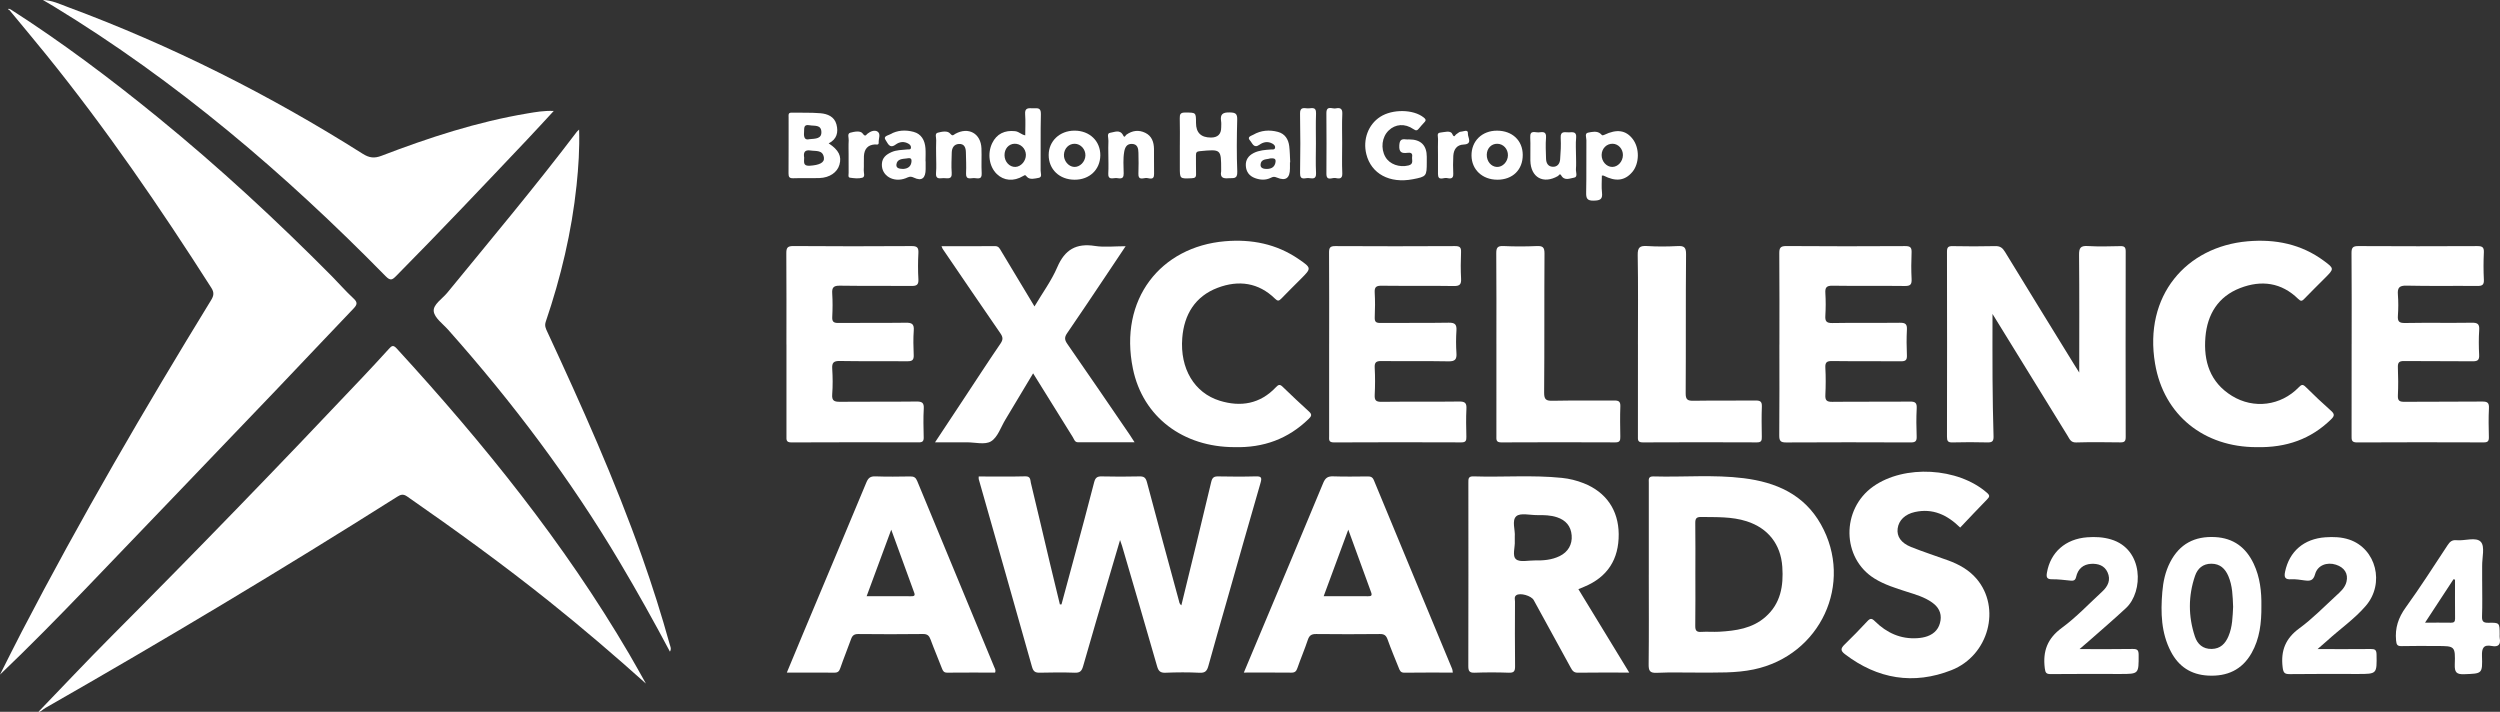
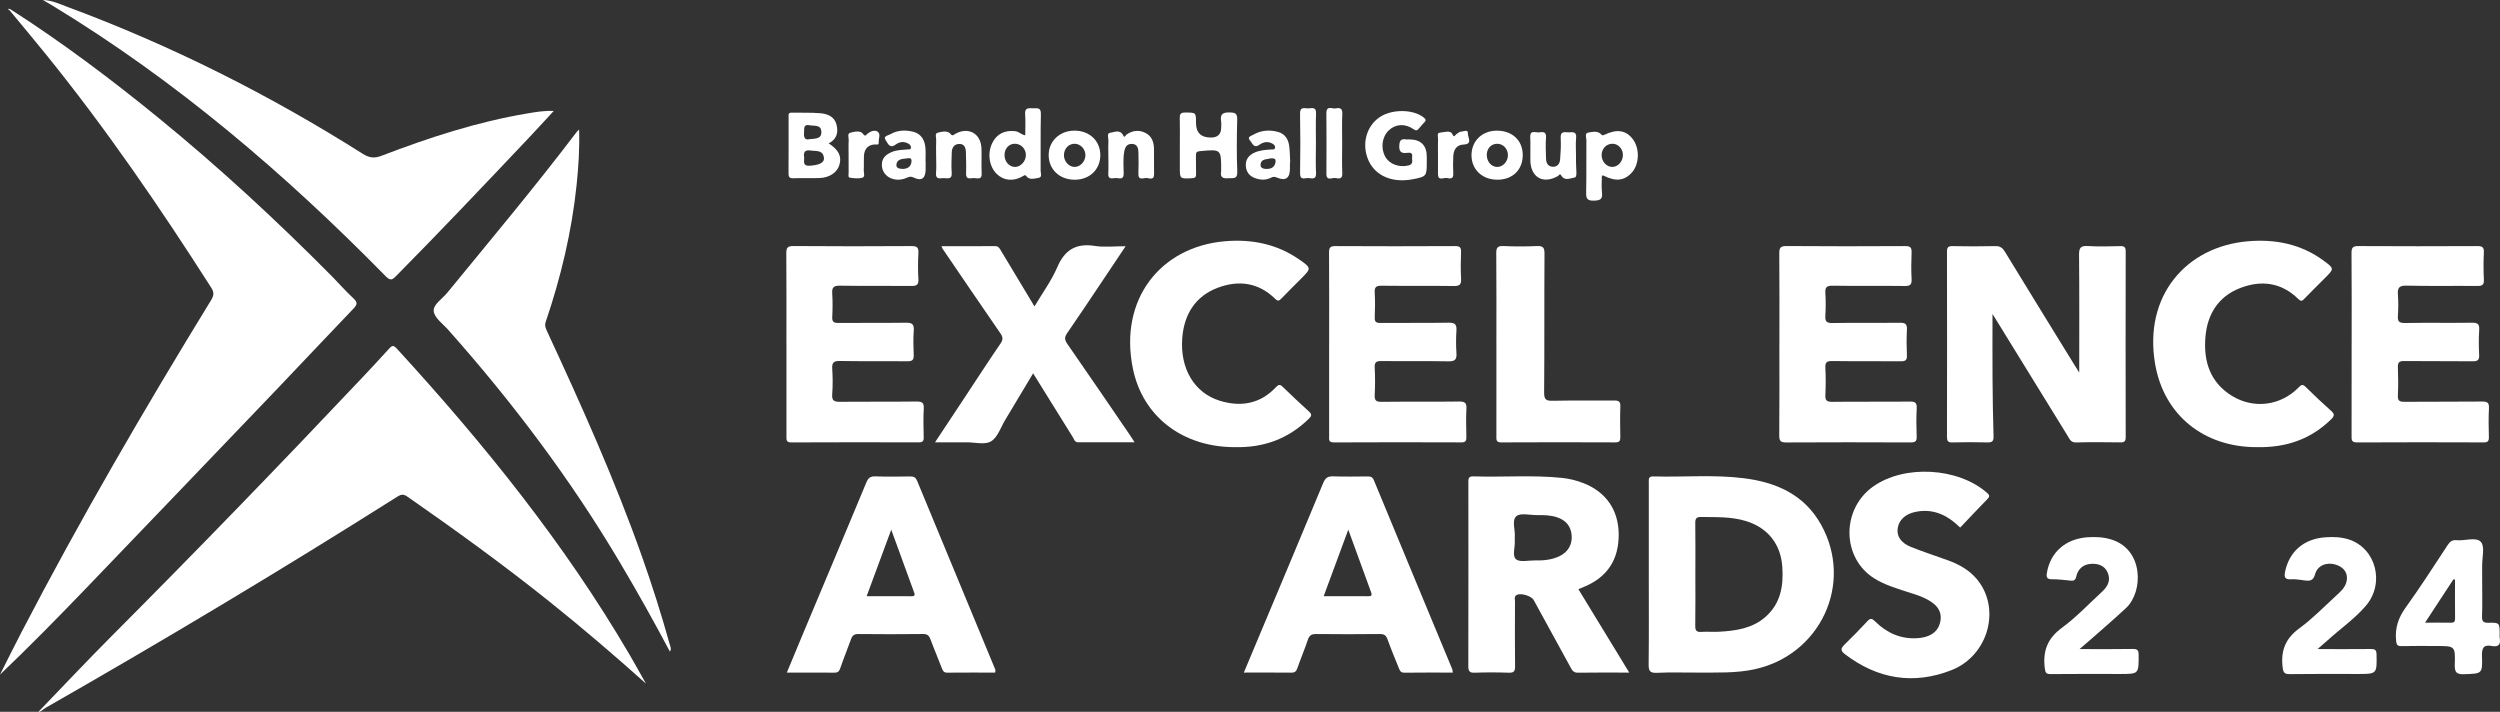
<svg xmlns="http://www.w3.org/2000/svg" width="144" height="41" viewBox="0 0 144 41" fill="none">
  <rect x="0" y="0" width="144" height="41" fill="#333333" stroke="none" />
  <g clip-path="url(#clip0_4105_3594)">
    <path d="M0.595 0.53C3.56 2.429 6.371 4.541 9.099 6.765C12.616 9.632 15.944 12.708 19.136 15.932C19.545 16.346 19.926 16.788 20.353 17.181C20.597 17.405 20.591 17.534 20.367 17.768C18.901 19.295 17.455 20.842 15.992 22.372C12.322 26.208 8.65 30.041 4.972 33.869C3.35 35.556 1.71 37.226 0 38.859C0.416 38.037 0.824 37.211 1.249 36.393C4.633 29.881 8.326 23.544 12.16 17.287C12.316 17.033 12.344 16.848 12.175 16.583C9.214 11.947 6.111 7.411 2.647 3.132C1.954 2.276 1.246 1.433 0.545 0.584C0.563 0.568 0.58 0.549 0.595 0.53Z" fill="white" />
    <path d="M37.206 39.375C35.394 37.753 33.55 36.173 31.653 34.656C28.998 32.533 26.247 30.54 23.457 28.6C23.226 28.439 23.083 28.482 22.874 28.615C16.217 32.824 9.461 36.867 2.622 40.773C2.463 40.863 2.318 41.033 2.219 40.995C3.59 39.575 4.977 38.096 6.407 36.662C11.293 31.761 16.107 26.791 20.858 21.76C21.38 21.207 21.897 20.65 22.407 20.088C22.559 19.921 22.647 19.852 22.846 20.068C27.851 25.53 32.49 31.267 36.245 37.679C36.574 38.24 36.886 38.81 37.206 39.376V39.375Z" fill="white" />
-     <path d="M61.141 34.816C61.394 33.88 61.648 32.944 61.9 32.007C62.277 30.601 62.662 29.197 63.021 27.786C63.09 27.513 63.196 27.433 63.469 27.441C64.185 27.46 64.902 27.457 65.618 27.441C65.883 27.434 65.992 27.499 66.066 27.782C66.663 30.051 67.286 32.313 67.899 34.577C67.926 34.676 67.926 34.783 68.046 34.867C68.626 32.487 69.207 30.128 69.765 27.764C69.829 27.494 69.933 27.436 70.18 27.441C70.896 27.454 71.614 27.46 72.329 27.439C72.653 27.429 72.695 27.51 72.607 27.813C71.944 30.094 71.299 32.38 70.649 34.665C70.299 35.894 69.941 37.121 69.604 38.353C69.526 38.635 69.428 38.767 69.1 38.751C68.445 38.717 67.786 38.723 67.13 38.749C66.832 38.761 66.727 38.651 66.649 38.38C65.986 36.066 65.307 33.758 64.632 31.448C64.609 31.369 64.579 31.291 64.515 31.106C64.282 31.895 64.078 32.587 63.874 33.28C63.376 34.975 62.871 36.669 62.389 38.368C62.31 38.646 62.212 38.758 61.913 38.748C61.242 38.725 60.569 38.73 59.898 38.747C59.632 38.754 59.52 38.683 59.442 38.406C58.43 34.801 57.4 31.203 56.376 27.602C56.364 27.561 56.374 27.515 56.374 27.445C57.271 27.445 58.166 27.461 59.06 27.437C59.375 27.429 59.34 27.654 59.378 27.813C59.752 29.358 60.112 30.908 60.479 32.455C60.665 33.241 60.859 34.026 61.049 34.812C61.08 34.813 61.111 34.815 61.141 34.815V34.816Z" fill="white" />
    <path d="M2.473 0C2.987 0.013 3.444 0.234 3.911 0.408C9.87 2.619 15.518 5.459 20.888 8.855C21.264 9.093 21.556 9.134 21.976 8.973C24.711 7.925 27.489 7.017 30.388 6.532C30.854 6.454 31.321 6.368 31.896 6.391C31.347 6.983 30.852 7.526 30.347 8.059C27.856 10.69 25.366 13.321 22.818 15.897C22.595 16.123 22.488 16.188 22.213 15.909C16.421 10.006 10.167 4.668 3.079 0.357C2.879 0.235 2.675 0.119 2.473 0H2.473Z" fill="white" />
    <path d="M33.357 7.464C33.39 8.578 33.319 9.628 33.21 10.675C32.928 13.361 32.305 15.974 31.436 18.528C31.355 18.765 31.436 18.922 31.523 19.109C33.499 23.366 35.419 27.648 36.985 32.077C37.574 33.742 38.108 35.426 38.58 37.129C38.613 37.247 38.686 37.368 38.588 37.535C37.657 35.78 36.702 34.073 35.703 32.39C32.858 27.593 29.518 23.162 25.816 18.997C25.51 18.652 25.026 18.312 24.983 17.929C24.939 17.541 25.479 17.209 25.767 16.857C28.279 13.789 30.828 10.751 33.225 7.591C33.248 7.56 33.28 7.537 33.357 7.464Z" fill="white" />
    <path d="M119.764 21.458C119.764 19.178 119.775 16.929 119.754 14.68C119.75 14.277 119.843 14.146 120.258 14.172C120.882 14.21 121.51 14.19 122.137 14.177C122.372 14.172 122.441 14.248 122.44 14.482C122.433 18.048 122.433 21.614 122.44 25.18C122.44 25.419 122.365 25.484 122.134 25.481C121.283 25.47 120.432 25.46 119.583 25.485C119.278 25.494 119.21 25.291 119.099 25.11C117.739 22.907 116.382 20.701 115.024 18.497C114.957 18.388 114.89 18.28 114.768 18.083C114.768 19.399 114.761 20.612 114.77 21.826C114.778 22.929 114.795 24.032 114.828 25.135C114.836 25.416 114.747 25.491 114.474 25.483C113.803 25.465 113.131 25.465 112.46 25.483C112.197 25.491 112.145 25.398 112.146 25.155C112.153 21.604 112.153 18.053 112.146 14.502C112.146 14.252 112.209 14.172 112.465 14.177C113.286 14.193 114.106 14.196 114.927 14.176C115.207 14.169 115.347 14.276 115.486 14.505C116.803 16.665 118.132 18.817 119.458 20.972C119.558 21.134 119.661 21.295 119.764 21.459V21.458Z" fill="white" />
    <path d="M94.971 33.101C94.971 31.34 94.971 29.579 94.971 27.817C94.971 27.626 94.921 27.432 95.242 27.442C96.972 27.492 98.708 27.329 100.431 27.544C102.295 27.777 103.912 28.471 104.887 30.208C106.792 33.6 104.858 37.753 101.019 38.559C99.969 38.78 98.914 38.733 97.856 38.741C97.05 38.747 96.243 38.714 95.438 38.754C95.015 38.776 94.958 38.624 94.962 38.251C94.982 36.535 94.971 34.819 94.97 33.102L94.971 33.101ZM97.653 33.044C97.653 34.042 97.661 35.041 97.647 36.04C97.644 36.308 97.708 36.418 97.993 36.397C98.335 36.373 98.68 36.408 99.022 36.388C99.982 36.333 100.927 36.204 101.689 35.536C102.568 34.765 102.736 33.749 102.661 32.649C102.574 31.355 101.844 30.42 100.606 30.025C99.751 29.751 98.872 29.792 97.994 29.778C97.71 29.773 97.644 29.868 97.648 30.136C97.662 31.105 97.653 32.074 97.653 33.043L97.653 33.044Z" fill="white" />
    <path d="M93.843 38.741C92.796 38.741 91.841 38.732 90.887 38.747C90.641 38.752 90.561 38.619 90.464 38.44C89.761 37.146 89.051 35.856 88.342 34.566C88.203 34.314 87.562 34.13 87.34 34.283C87.204 34.377 87.264 34.53 87.264 34.656C87.259 35.894 87.253 37.133 87.268 38.37C87.271 38.651 87.213 38.76 86.906 38.748C86.25 38.724 85.593 38.724 84.938 38.748C84.626 38.76 84.575 38.638 84.575 38.361C84.583 34.841 84.581 31.321 84.578 27.8C84.578 27.59 84.566 27.43 84.868 27.439C86.567 27.495 88.269 27.352 89.965 27.526C90.398 27.57 90.815 27.675 91.217 27.833C92.513 28.344 93.224 29.383 93.237 30.759C93.25 32.225 92.587 33.24 91.255 33.795C91.148 33.84 91.041 33.884 90.915 33.936C91.884 35.525 92.842 37.096 93.844 38.74L93.843 38.741ZM87.251 30.904C87.251 31.034 87.248 31.093 87.251 31.153C87.278 31.519 87.087 32.019 87.327 32.215C87.553 32.4 88.035 32.275 88.404 32.281C88.898 32.291 89.385 32.252 89.837 32.031C90.323 31.793 90.57 31.36 90.528 30.838C90.486 30.302 90.187 29.964 89.691 29.797C89.32 29.672 88.931 29.666 88.544 29.67C88.13 29.675 87.573 29.526 87.338 29.736C87.065 29.98 87.288 30.548 87.251 30.903V30.904Z" fill="white" />
    <path d="M57.316 38.741C56.407 38.741 55.484 38.736 54.562 38.745C54.372 38.747 54.314 38.655 54.255 38.499C54.044 37.944 53.807 37.398 53.602 36.84C53.52 36.615 53.419 36.515 53.159 36.519C51.92 36.535 50.681 36.533 49.442 36.52C49.207 36.517 49.097 36.599 49.022 36.809C48.822 37.368 48.596 37.918 48.403 38.479C48.34 38.663 48.266 38.747 48.063 38.745C47.168 38.736 46.273 38.742 45.321 38.742C45.637 37.984 45.935 37.262 46.236 36.543C47.46 33.624 48.688 30.707 49.904 27.785C50.011 27.529 50.136 27.428 50.423 27.439C51.094 27.464 51.767 27.454 52.438 27.443C52.646 27.44 52.749 27.507 52.831 27.706C54.304 31.278 55.785 34.846 57.265 38.415C57.304 38.51 57.371 38.597 57.317 38.742L57.316 38.741ZM51.335 30.511C50.84 31.85 50.385 33.078 49.918 34.342C50.807 34.342 51.642 34.341 52.476 34.343C52.608 34.343 52.73 34.337 52.664 34.154C52.236 32.977 51.806 31.799 51.336 30.511L51.335 30.511Z" fill="white" />
    <path d="M83.681 38.741C82.735 38.741 81.813 38.734 80.89 38.747C80.663 38.75 80.622 38.605 80.562 38.455C80.347 37.918 80.121 37.385 79.927 36.839C79.845 36.609 79.742 36.517 79.485 36.52C78.261 36.534 77.037 36.533 75.813 36.52C75.551 36.517 75.419 36.593 75.333 36.849C75.15 37.398 74.921 37.932 74.731 38.479C74.668 38.66 74.593 38.746 74.388 38.744C73.494 38.734 72.599 38.74 71.645 38.74C71.93 38.062 72.197 37.423 72.466 36.783C73.718 33.797 74.977 30.813 76.216 27.821C76.34 27.521 76.487 27.427 76.799 27.438C77.455 27.461 78.113 27.448 78.769 27.443C78.946 27.441 79.056 27.47 79.137 27.666C80.634 31.291 82.142 34.912 83.646 38.535C83.668 38.586 83.666 38.647 83.681 38.74L83.681 38.741ZM77.661 30.508C77.165 31.851 76.71 33.079 76.244 34.341C77.132 34.341 77.964 34.339 78.797 34.343C78.965 34.344 79.052 34.321 78.978 34.12C78.55 32.956 78.127 31.79 77.661 30.508Z" fill="white" />
    <path d="M54.23 14.181C55.285 14.181 56.298 14.187 57.309 14.176C57.526 14.174 57.583 14.318 57.665 14.455C58.292 15.499 58.92 16.542 59.586 17.65C60.051 16.865 60.567 16.166 60.9 15.389C61.333 14.379 61.988 13.998 63.065 14.166C63.613 14.252 64.186 14.182 64.836 14.182C64.399 14.836 64.007 15.425 63.613 16.012C62.899 17.075 62.19 18.142 61.463 19.197C61.302 19.43 61.319 19.582 61.48 19.812C62.688 21.548 63.877 23.297 65.072 25.043C65.154 25.163 65.23 25.286 65.352 25.475C64.223 25.475 63.158 25.476 62.093 25.475C61.901 25.475 61.87 25.301 61.795 25.182C61.041 23.972 60.289 22.761 59.508 21.504C58.959 22.421 58.434 23.301 57.905 24.179C57.645 24.61 57.468 25.187 57.084 25.421C56.735 25.635 56.157 25.475 55.68 25.477C55.099 25.479 54.519 25.477 53.858 25.477C54.447 24.588 55.001 23.75 55.555 22.912C56.245 21.868 56.926 20.818 57.632 19.785C57.787 19.557 57.771 19.415 57.623 19.2C56.505 17.582 55.402 15.955 54.294 14.33C54.278 14.307 54.271 14.277 54.23 14.18L54.23 14.181Z" fill="white" />
    <path d="M102.494 19.848C102.494 18.102 102.501 16.355 102.487 14.609C102.484 14.298 102.532 14.17 102.891 14.172C105.175 14.19 107.459 14.188 109.742 14.175C110.044 14.173 110.119 14.266 110.107 14.551C110.085 15.057 110.083 15.566 110.108 16.072C110.123 16.378 110.043 16.478 109.72 16.473C108.332 16.455 106.943 16.479 105.555 16.457C105.209 16.452 105.12 16.555 105.141 16.884C105.168 17.315 105.166 17.751 105.14 18.182C105.121 18.5 105.196 18.613 105.548 18.607C106.846 18.583 108.145 18.607 109.443 18.591C109.759 18.587 109.855 18.678 109.838 18.991C109.813 19.482 109.815 19.976 109.838 20.467C109.851 20.754 109.747 20.813 109.479 20.81C108.166 20.797 106.852 20.814 105.539 20.796C105.235 20.792 105.122 20.857 105.14 21.182C105.169 21.702 105.166 22.227 105.141 22.748C105.125 23.06 105.219 23.149 105.536 23.146C107.028 23.128 108.521 23.148 110.014 23.131C110.335 23.127 110.418 23.217 110.402 23.53C110.374 24.065 110.379 24.605 110.4 25.141C110.411 25.42 110.32 25.485 110.047 25.484C107.659 25.473 105.27 25.472 102.882 25.485C102.568 25.487 102.483 25.401 102.485 25.087C102.501 23.341 102.492 21.595 102.492 19.849L102.494 19.848Z" fill="white" />
    <path d="M135.455 19.81C135.455 18.064 135.463 16.317 135.447 14.572C135.445 14.257 135.532 14.172 135.845 14.174C138.128 14.187 140.412 14.186 142.696 14.175C142.982 14.174 143.084 14.242 143.07 14.541C143.045 15.062 143.045 15.586 143.071 16.108C143.086 16.415 142.971 16.474 142.69 16.471C141.332 16.458 139.974 16.485 138.616 16.453C138.185 16.442 138.089 16.586 138.119 16.975C138.15 17.375 138.148 17.782 138.119 18.183C138.096 18.509 138.182 18.611 138.527 18.605C139.81 18.582 141.094 18.607 142.378 18.589C142.707 18.584 142.825 18.661 142.802 19.006C142.77 19.481 142.775 19.961 142.799 20.438C142.815 20.737 142.717 20.813 142.424 20.81C141.111 20.794 139.797 20.812 138.484 20.796C138.187 20.792 138.107 20.878 138.118 21.167C138.141 21.703 138.143 22.241 138.118 22.778C138.105 23.08 138.207 23.146 138.495 23.144C139.987 23.129 141.48 23.146 142.972 23.129C143.287 23.126 143.379 23.205 143.363 23.522C143.334 24.073 143.345 24.626 143.359 25.178C143.364 25.406 143.299 25.483 143.059 25.482C140.626 25.473 138.193 25.471 135.761 25.484C135.431 25.486 135.451 25.316 135.451 25.093C135.455 23.332 135.454 21.571 135.454 19.81H135.455Z" fill="white" />
    <path d="M45.298 19.84C45.298 18.094 45.305 16.348 45.292 14.603C45.29 14.291 45.341 14.169 45.699 14.172C47.967 14.191 50.235 14.188 52.503 14.174C52.813 14.172 52.916 14.248 52.9 14.565C52.873 15.07 52.871 15.58 52.9 16.085C52.918 16.415 52.791 16.474 52.492 16.471C51.12 16.456 49.747 16.477 48.374 16.455C48.013 16.45 47.913 16.561 47.936 16.908C47.965 17.354 47.96 17.804 47.938 18.25C47.923 18.527 48.011 18.605 48.286 18.602C49.584 18.589 50.883 18.607 52.18 18.589C52.521 18.584 52.658 18.661 52.633 19.028C52.599 19.503 52.61 19.983 52.63 20.459C52.641 20.741 52.536 20.811 52.269 20.808C50.97 20.796 49.672 20.816 48.374 20.793C48.018 20.787 47.915 20.888 47.936 21.238C47.967 21.728 47.972 22.225 47.935 22.714C47.905 23.098 48.068 23.146 48.394 23.143C49.856 23.128 51.318 23.146 52.78 23.128C53.102 23.125 53.23 23.188 53.209 23.541C53.176 24.091 53.194 24.645 53.205 25.197C53.209 25.409 53.14 25.48 52.924 25.48C50.478 25.474 48.03 25.47 45.583 25.483C45.27 25.485 45.3 25.318 45.3 25.121C45.301 23.36 45.3 21.6 45.3 19.84H45.298Z" fill="white" />
    <path d="M76.559 19.789C76.559 18.043 76.565 16.297 76.553 14.552C76.551 14.268 76.614 14.173 76.917 14.175C79.215 14.188 81.513 14.187 83.81 14.175C84.089 14.174 84.168 14.253 84.156 14.526C84.135 15.032 84.131 15.541 84.158 16.047C84.175 16.373 84.09 16.48 83.744 16.475C82.357 16.453 80.969 16.475 79.581 16.458C79.272 16.454 79.165 16.531 79.183 16.85C79.211 17.326 79.205 17.805 79.185 18.282C79.175 18.54 79.261 18.604 79.511 18.602C80.824 18.59 82.137 18.61 83.45 18.587C83.813 18.581 83.912 18.694 83.891 19.039C83.863 19.47 83.862 19.905 83.891 20.336C83.917 20.698 83.815 20.821 83.43 20.813C82.148 20.788 80.864 20.813 79.581 20.796C79.276 20.792 79.165 20.859 79.183 21.182C79.212 21.702 79.209 22.226 79.183 22.747C79.168 23.058 79.254 23.149 79.573 23.145C81.065 23.127 82.558 23.148 84.049 23.128C84.39 23.123 84.484 23.218 84.466 23.552C84.438 24.087 84.451 24.626 84.463 25.162C84.468 25.378 84.43 25.482 84.175 25.481C81.728 25.472 79.281 25.47 76.834 25.483C76.509 25.485 76.558 25.306 76.558 25.113C76.558 23.338 76.558 21.563 76.558 19.787L76.559 19.789Z" fill="white" />
    <path d="M129.984 25.756C126.971 25.759 124.637 23.936 124.132 20.947C123.469 17.034 125.926 14.206 129.465 13.899C131.06 13.761 132.547 14.057 133.855 15.023C134.461 15.47 134.45 15.483 133.917 16.014C133.516 16.415 133.114 16.814 132.719 17.22C132.594 17.348 132.529 17.367 132.376 17.218C131.408 16.268 130.253 16.12 129.034 16.591C127.768 17.079 127.142 18.101 127.032 19.414C126.915 20.806 127.297 22.025 128.559 22.801C129.818 23.576 131.375 23.37 132.402 22.315C132.56 22.153 132.635 22.115 132.811 22.29C133.286 22.763 133.775 23.222 134.276 23.668C134.489 23.858 134.461 23.969 134.269 24.156C133.106 25.29 131.706 25.791 129.985 25.756H129.984Z" fill="white" />
    <path d="M71.108 25.755C68.165 25.755 65.831 24.035 65.256 21.238C64.434 17.235 66.855 14.212 70.558 13.896C72.091 13.766 73.523 14.047 74.805 14.926C75.552 15.438 75.543 15.45 74.931 16.064C74.552 16.444 74.169 16.821 73.796 17.207C73.668 17.339 73.593 17.354 73.446 17.209C72.489 16.27 71.341 16.122 70.142 16.575C68.84 17.066 68.203 18.119 68.098 19.47C67.961 21.233 68.795 22.629 70.253 23.081C71.466 23.457 72.584 23.267 73.49 22.307C73.634 22.154 73.716 22.12 73.874 22.272C74.378 22.759 74.886 23.242 75.405 23.711C75.604 23.891 75.516 23.997 75.371 24.138C74.196 25.278 72.786 25.799 71.109 25.755L71.108 25.755Z" fill="white" />
    <path d="M112.907 30.388C112.159 29.656 111.333 29.265 110.297 29.492C109.735 29.615 109.366 29.967 109.305 30.443C109.246 30.896 109.493 31.273 110.083 31.509C110.785 31.79 111.508 32.021 112.219 32.281C112.842 32.509 113.415 32.828 113.85 33.338C115.271 35.004 114.561 37.751 112.405 38.6C110.222 39.459 108.147 39.116 106.266 37.679C105.997 37.474 106.029 37.34 106.241 37.132C106.689 36.694 107.13 36.248 107.554 35.788C107.725 35.603 107.813 35.603 107.997 35.786C108.672 36.452 109.479 36.825 110.448 36.758C110.64 36.745 110.836 36.713 111.015 36.649C111.441 36.498 111.705 36.19 111.774 35.738C111.841 35.293 111.647 34.958 111.292 34.705C110.849 34.388 110.332 34.243 109.823 34.081C109.186 33.876 108.544 33.678 107.972 33.324C106.081 32.152 106.043 29.34 107.892 28.025C109.69 26.749 112.782 26.924 114.45 28.385C114.623 28.536 114.608 28.611 114.462 28.76C113.941 29.291 113.432 29.836 112.906 30.389L112.907 30.388Z" fill="white" />
    <path d="M86.192 19.834C86.192 18.09 86.2 16.346 86.185 14.601C86.182 14.279 86.247 14.156 86.597 14.172C87.237 14.203 87.88 14.201 88.52 14.173C88.863 14.159 88.965 14.243 88.963 14.604C88.945 17.273 88.965 19.942 88.942 22.611C88.939 23.024 89.063 23.092 89.437 23.084C90.614 23.059 91.793 23.081 92.971 23.069C93.233 23.066 93.344 23.122 93.332 23.412C93.31 23.993 93.321 24.575 93.33 25.156C93.333 25.364 93.307 25.483 93.047 25.481C90.855 25.472 88.663 25.47 86.471 25.482C86.158 25.483 86.192 25.309 86.192 25.111C86.194 23.352 86.193 21.592 86.193 19.833L86.192 19.834Z" fill="white" />
-     <path d="M94.345 19.838C94.345 18.123 94.363 16.407 94.332 14.693C94.324 14.242 94.462 14.146 94.878 14.172C95.457 14.209 96.041 14.204 96.622 14.174C96.995 14.154 97.12 14.23 97.117 14.646C97.093 17.315 97.113 19.985 97.095 22.654C97.093 23.018 97.205 23.089 97.541 23.084C98.734 23.064 99.927 23.083 101.121 23.07C101.383 23.068 101.493 23.124 101.483 23.414C101.461 23.994 101.47 24.577 101.48 25.158C101.483 25.366 101.463 25.483 101.201 25.481C99.009 25.472 96.816 25.47 94.624 25.482C94.312 25.484 94.344 25.316 94.344 25.115C94.347 23.356 94.346 21.596 94.346 19.836L94.345 19.838Z" fill="white" />
-     <path d="M130.256 34.896C130.265 35.881 130.159 36.794 129.688 37.621C129.138 38.587 128.278 38.972 127.184 38.914C126.201 38.861 125.493 38.394 125.045 37.537C124.477 36.453 124.451 35.279 124.549 34.098C124.598 33.505 124.722 32.923 124.999 32.386C125.542 31.329 126.413 30.873 127.589 30.936C128.65 30.993 129.367 31.533 129.811 32.469C130.183 33.254 130.267 34.093 130.256 34.896V34.896ZM128.627 34.946C128.603 34.341 128.594 33.742 128.353 33.183C128.17 32.758 127.879 32.471 127.375 32.47C126.885 32.469 126.58 32.745 126.436 33.164C126.038 34.324 126.04 35.503 126.427 36.665C126.571 37.099 126.884 37.39 127.397 37.379C127.902 37.368 128.179 37.071 128.36 36.646C128.593 36.099 128.598 35.516 128.628 34.946H128.627Z" fill="white" />
    <path d="M119.781 37.387C120.878 37.387 121.858 37.398 122.837 37.38C123.111 37.376 123.186 37.445 123.186 37.724C123.189 38.821 123.201 38.821 122.119 38.821C120.79 38.821 119.462 38.812 118.133 38.827C117.861 38.83 117.813 38.756 117.779 38.486C117.659 37.511 117.926 36.778 118.76 36.166C119.597 35.552 120.319 34.782 121.086 34.076C121.418 33.77 121.597 33.403 121.392 32.959C121.213 32.572 120.856 32.458 120.461 32.477C119.987 32.501 119.689 32.771 119.586 33.227C119.542 33.425 119.443 33.46 119.273 33.445C118.917 33.412 118.559 33.361 118.203 33.366C117.898 33.37 117.858 33.251 117.903 32.988C118.102 31.816 118.967 31.042 120.223 30.948C120.684 30.913 121.143 30.935 121.594 31.07C123.481 31.634 123.473 34.081 122.456 35.026C121.758 35.676 121.032 36.296 120.316 36.928C120.172 37.056 120.023 37.18 119.779 37.389L119.781 37.387Z" fill="white" />
    <path d="M133.489 37.387C134.591 37.387 135.574 37.394 136.556 37.383C136.795 37.38 136.884 37.429 136.889 37.695C136.908 38.821 136.918 38.821 135.808 38.821C134.509 38.821 133.211 38.811 131.913 38.829C131.599 38.833 131.52 38.77 131.479 38.428C131.366 37.473 131.645 36.773 132.443 36.19C133.198 35.639 133.858 34.956 134.55 34.322C134.801 34.092 135.071 33.862 135.157 33.512C135.272 33.046 135.039 32.683 134.549 32.526C134.031 32.359 133.491 32.56 133.35 33.072C133.243 33.462 133.043 33.472 132.74 33.431C132.49 33.398 132.234 33.352 131.984 33.367C131.63 33.388 131.549 33.271 131.621 32.928C131.866 31.764 132.699 31.034 133.944 30.948C134.406 30.916 134.865 30.93 135.313 31.079C136.869 31.6 137.381 33.612 136.264 34.904C135.609 35.663 134.777 36.234 134.041 36.908C133.889 37.047 133.731 37.178 133.489 37.389V37.387Z" fill="white" />
    <path d="M142.973 33.492C142.973 34.163 142.99 34.835 142.965 35.506C142.954 35.812 143.058 35.877 143.342 35.872C143.977 35.86 143.978 35.874 143.981 36.533C143.981 36.608 143.972 36.685 143.985 36.757C144.052 37.131 143.9 37.281 143.529 37.209C143.049 37.116 142.947 37.331 142.962 37.782C142.996 38.821 142.972 38.794 141.947 38.834C141.488 38.852 141.381 38.722 141.395 38.277C141.43 37.211 141.406 37.21 140.353 37.21C139.681 37.21 139.009 37.198 138.338 37.216C138.078 37.223 138.038 37.131 138.014 36.89C137.945 36.173 138.144 35.577 138.571 34.987C139.416 33.817 140.193 32.599 140.988 31.393C141.116 31.199 141.243 31.092 141.488 31.116C141.972 31.164 142.624 30.909 142.899 31.215C143.139 31.483 142.966 32.123 142.972 32.598C142.976 32.897 142.973 33.196 142.972 33.494L142.973 33.492ZM139.683 35.865C140.233 35.865 140.704 35.86 141.175 35.868C141.346 35.871 141.413 35.813 141.412 35.637C141.405 34.887 141.409 34.137 141.409 33.387C141.38 33.38 141.35 33.373 141.321 33.365C140.79 34.177 140.258 34.988 139.683 35.865Z" fill="white" />
    <path d="M82.182 9.042C82.182 9.146 82.182 9.25 82.182 9.354C82.182 10.149 82.161 10.173 81.38 10.324C80.042 10.581 78.983 10.012 78.701 8.881C78.49 8.036 78.812 7.17 79.503 6.727C80.213 6.272 81.408 6.293 81.999 6.762C82.111 6.851 82.167 6.917 82.049 7.039C81.935 7.156 81.83 7.283 81.725 7.408C81.629 7.521 81.571 7.545 81.415 7.438C80.918 7.095 80.37 7.144 79.987 7.516C79.597 7.893 79.516 8.547 79.799 9.04C80.041 9.463 80.603 9.66 81.13 9.53C81.451 9.45 81.309 9.207 81.339 9.024C81.376 8.796 81.223 8.784 81.065 8.803C80.745 8.843 80.579 8.778 80.599 8.388C80.614 8.085 80.702 7.987 80.985 8.029C81.043 8.037 81.103 8.03 81.163 8.03C81.843 8.03 82.183 8.368 82.183 9.042L82.182 9.042Z" fill="white" />
    <path d="M67.959 8.381C67.959 7.86 67.969 7.338 67.954 6.817C67.947 6.577 67.997 6.48 68.267 6.482C68.89 6.486 68.89 6.469 68.89 7.078C68.89 7.642 69.176 7.923 69.749 7.923C70.142 7.923 70.34 7.73 70.341 7.343C70.341 7.223 70.356 7.102 70.336 6.986C70.265 6.568 70.442 6.464 70.843 6.476C71.169 6.485 71.272 6.55 71.263 6.893C71.238 7.891 71.226 8.89 71.267 9.887C71.285 10.346 71.022 10.243 70.766 10.266C70.458 10.294 70.267 10.232 70.338 9.868C70.344 9.839 70.339 9.809 70.339 9.779C70.338 8.587 70.338 8.591 69.113 8.707C68.939 8.723 68.883 8.774 68.887 8.944C68.896 9.301 68.88 9.659 68.893 10.016C68.9 10.213 68.831 10.259 68.639 10.267C67.957 10.297 67.958 10.306 67.958 9.633C67.958 9.216 67.958 8.799 67.958 8.382L67.959 8.381Z" fill="white" />
    <path d="M47.733 8.258C48.317 8.642 48.49 9.001 48.352 9.488C48.228 9.927 47.787 10.235 47.209 10.255C46.703 10.272 46.195 10.249 45.689 10.267C45.465 10.274 45.418 10.189 45.419 9.984C45.427 8.911 45.422 7.838 45.424 6.765C45.424 6.64 45.378 6.483 45.6 6.488C46.151 6.5 46.704 6.477 47.252 6.522C47.663 6.556 48.06 6.714 48.18 7.167C48.298 7.614 48.208 8.021 47.732 8.257L47.733 8.258ZM46.32 9.08C46.317 9.332 46.243 9.573 46.644 9.546C47.183 9.511 47.5 9.375 47.458 9.078C47.392 8.621 47 8.719 46.694 8.669C46.319 8.608 46.276 8.817 46.32 9.08ZM46.615 8.017C46.984 7.987 47.324 7.995 47.312 7.6C47.298 7.164 46.906 7.268 46.634 7.215C46.262 7.143 46.333 7.403 46.313 7.62C46.287 7.921 46.365 8.084 46.615 8.017Z" fill="white" />
    <path d="M92.267 10.114C92.267 10.441 92.237 10.77 92.275 11.093C92.319 11.481 92.168 11.547 91.808 11.557C91.405 11.569 91.355 11.416 91.363 11.071C91.385 10.072 91.365 9.072 91.376 8.073C91.377 7.926 91.267 7.683 91.467 7.642C91.698 7.595 91.981 7.527 92.188 7.7C92.272 7.771 92.271 7.832 92.407 7.767C93.135 7.417 93.652 7.5 94.041 8.003C94.45 8.53 94.437 9.422 94.014 9.915C93.587 10.413 93.068 10.476 92.369 10.117C92.347 10.105 92.313 10.115 92.266 10.115L92.267 10.114ZM93.48 8.934C93.484 8.583 93.222 8.29 92.894 8.28C92.541 8.271 92.261 8.552 92.254 8.924C92.248 9.292 92.527 9.611 92.86 9.615C93.19 9.619 93.476 9.305 93.48 8.933V8.934Z" fill="white" />
    <path d="M59.054 7.796C59.054 7.383 59.079 6.979 59.048 6.58C59.016 6.19 59.254 6.23 59.497 6.237C59.723 6.244 59.964 6.162 59.955 6.567C59.928 7.654 59.95 8.742 59.94 9.83C59.939 9.972 60.046 10.206 59.83 10.244C59.611 10.283 59.322 10.368 59.159 10.193C59.056 10.083 59.071 10.057 58.933 10.139C58.386 10.467 57.819 10.413 57.417 10.024C56.974 9.595 56.862 8.843 57.151 8.244C57.407 7.716 57.863 7.488 58.473 7.556C58.689 7.58 58.831 7.756 59.055 7.797L59.054 7.796ZM59.092 8.913C59.081 8.549 58.785 8.266 58.429 8.28C58.096 8.294 57.855 8.574 57.86 8.944C57.864 9.321 58.149 9.626 58.486 9.615C58.811 9.604 59.101 9.267 59.091 8.913H59.092Z" fill="white" />
    <path d="M86.244 10.351C85.387 10.351 84.769 9.774 84.759 8.965C84.748 8.124 85.364 7.522 86.235 7.526C87.108 7.531 87.704 8.091 87.71 8.915C87.716 9.779 87.131 10.352 86.244 10.352V10.351ZM86.24 8.281C85.9 8.28 85.648 8.541 85.638 8.905C85.628 9.288 85.885 9.601 86.22 9.616C86.55 9.631 86.85 9.319 86.857 8.951C86.865 8.581 86.59 8.282 86.239 8.281H86.24Z" fill="white" />
    <path d="M61.901 10.352C61.025 10.351 60.402 9.757 60.404 8.924C60.407 8.125 61.04 7.527 61.888 7.525C62.762 7.522 63.39 8.126 63.378 8.957C63.365 9.775 62.755 10.353 61.901 10.352ZM62.52 8.96C62.532 8.601 62.248 8.286 61.906 8.281C61.57 8.276 61.305 8.539 61.283 8.899C61.261 9.256 61.538 9.595 61.868 9.615C62.198 9.634 62.507 9.323 62.52 8.96Z" fill="white" />
    <path d="M53.921 8.935C53.921 8.651 53.91 8.367 53.925 8.084C53.934 7.932 53.827 7.693 54.012 7.644C54.242 7.584 54.574 7.51 54.729 7.693C54.881 7.873 54.92 7.766 55.026 7.708C55.785 7.291 56.498 7.683 56.532 8.547C56.55 9.024 56.519 9.503 56.545 9.979C56.568 10.384 56.287 10.256 56.098 10.256C55.907 10.256 55.625 10.381 55.645 9.979C55.665 9.577 55.643 9.174 55.635 8.77C55.63 8.507 55.548 8.275 55.235 8.292C54.951 8.307 54.828 8.516 54.821 8.784C54.812 9.172 54.788 9.562 54.818 9.947C54.85 10.372 54.56 10.255 54.349 10.259C54.146 10.263 53.881 10.357 53.915 9.964C53.945 9.624 53.921 9.278 53.921 8.935Z" fill="white" />
    <path d="M74.301 9.351C74.301 9.47 74.301 9.589 74.301 9.708C74.301 10.252 74.062 10.445 73.555 10.23C73.392 10.161 73.323 10.18 73.198 10.242C72.901 10.388 72.596 10.371 72.289 10.259C71.96 10.139 71.783 9.9 71.76 9.557C71.737 9.208 71.91 8.964 72.218 8.81C72.532 8.654 72.873 8.633 73.215 8.61C73.294 8.604 73.414 8.637 73.441 8.523C73.469 8.407 73.389 8.328 73.293 8.274C73.028 8.125 72.772 8.175 72.54 8.34C72.214 8.572 72.133 8.236 72.003 8.096C71.802 7.878 72.081 7.824 72.188 7.761C72.634 7.502 73.122 7.466 73.61 7.597C74.013 7.705 74.211 8.02 74.26 8.417C74.298 8.726 74.299 9.04 74.316 9.351H74.301ZM73.164 9.123C72.981 9.196 72.627 9.122 72.608 9.497C72.598 9.693 72.807 9.736 72.978 9.731C73.244 9.725 73.435 9.615 73.472 9.323C73.497 9.117 73.364 9.113 73.164 9.123H73.164Z" fill="white" />
    <path d="M63.841 8.92C63.841 8.652 63.829 8.382 63.845 8.115C63.854 7.951 63.735 7.675 63.943 7.649C64.183 7.619 64.514 7.426 64.699 7.806C64.778 7.968 64.83 7.795 64.874 7.763C65.219 7.515 65.588 7.466 65.967 7.65C66.347 7.834 66.463 8.186 66.47 8.578C66.479 9.055 66.463 9.533 66.475 10.01C66.486 10.434 66.174 10.241 66.002 10.251C65.837 10.26 65.555 10.398 65.572 10.01C65.59 9.609 65.581 9.205 65.574 8.802C65.57 8.551 65.525 8.302 65.206 8.289C64.91 8.277 64.801 8.476 64.754 8.741C64.682 9.158 64.718 9.575 64.724 9.992C64.73 10.399 64.442 10.246 64.257 10.255C64.078 10.263 63.815 10.366 63.837 9.994C63.858 9.637 63.842 9.278 63.841 8.92L63.841 8.92Z" fill="white" />
    <path d="M53.317 9.291C53.317 9.44 53.317 9.589 53.317 9.738C53.317 10.256 53.101 10.454 52.638 10.232C52.414 10.124 52.315 10.21 52.169 10.266C51.463 10.538 50.765 10.123 50.796 9.45C50.812 9.08 51.05 8.898 51.347 8.764C51.638 8.632 51.956 8.64 52.265 8.607C52.344 8.599 52.462 8.637 52.472 8.504C52.479 8.41 52.421 8.333 52.341 8.285C52.08 8.126 51.81 8.162 51.586 8.329C51.229 8.594 51.128 8.225 51.018 8.077C50.843 7.843 51.15 7.807 51.275 7.735C51.696 7.492 52.162 7.474 52.615 7.593C53.074 7.714 53.27 8.083 53.306 8.532C53.326 8.784 53.31 9.038 53.31 9.292C53.312 9.292 53.315 9.292 53.317 9.292L53.317 9.291ZM52.02 9.731C52.302 9.715 52.49 9.581 52.504 9.278C52.515 9.054 52.327 9.114 52.217 9.127C51.974 9.155 51.67 9.155 51.633 9.476C51.607 9.709 51.833 9.722 52.02 9.731V9.731Z" fill="white" />
-     <path d="M90.779 8.971C90.779 9.225 90.796 9.48 90.774 9.731C90.758 9.907 90.897 10.199 90.667 10.233C90.439 10.267 90.119 10.439 89.927 10.106C89.842 9.96 89.793 10.108 89.738 10.139C88.894 10.625 88.17 10.224 88.149 9.252C88.139 8.805 88.165 8.356 88.142 7.91C88.118 7.469 88.432 7.642 88.627 7.625C88.838 7.607 89.083 7.542 89.051 7.93C89.017 8.329 89.042 8.735 89.052 9.137C89.058 9.382 89.157 9.589 89.43 9.606C89.704 9.622 89.843 9.43 89.863 9.187C89.895 8.773 89.921 8.354 89.896 7.939C89.871 7.518 90.15 7.632 90.365 7.623C90.587 7.613 90.824 7.565 90.785 7.943C90.751 8.282 90.778 8.628 90.778 8.971H90.779Z" fill="white" />
+     <path d="M90.779 8.971C90.758 9.907 90.897 10.199 90.667 10.233C90.439 10.267 90.119 10.439 89.927 10.106C89.842 9.96 89.793 10.108 89.738 10.139C88.894 10.625 88.17 10.224 88.149 9.252C88.139 8.805 88.165 8.356 88.142 7.91C88.118 7.469 88.432 7.642 88.627 7.625C88.838 7.607 89.083 7.542 89.051 7.93C89.017 8.329 89.042 8.735 89.052 9.137C89.058 9.382 89.157 9.589 89.43 9.606C89.704 9.622 89.843 9.43 89.863 9.187C89.895 8.773 89.921 8.354 89.896 7.939C89.871 7.518 90.15 7.632 90.365 7.623C90.587 7.613 90.824 7.565 90.785 7.943C90.751 8.282 90.778 8.628 90.778 8.971H90.779Z" fill="white" />
    <path d="M77.309 8.244C77.309 8.824 77.29 9.405 77.316 9.984C77.333 10.345 77.097 10.287 76.914 10.253C76.731 10.22 76.398 10.457 76.401 10.004C76.408 8.844 76.411 7.685 76.4 6.525C76.395 6.046 76.74 6.285 76.937 6.244C77.161 6.197 77.332 6.227 77.317 6.55C77.29 7.114 77.309 7.679 77.309 8.244Z" fill="white" />
    <path d="M75.797 8.275C75.797 8.839 75.775 9.406 75.804 9.97C75.825 10.367 75.563 10.268 75.368 10.255C75.176 10.242 74.876 10.416 74.884 9.974C74.904 8.829 74.905 7.684 74.883 6.539C74.875 6.155 75.111 6.229 75.318 6.242C75.519 6.255 75.82 6.104 75.804 6.536C75.781 7.115 75.798 7.696 75.797 8.275Z" fill="white" />
    <path d="M48.88 8.935C48.88 8.652 48.867 8.368 48.885 8.085C48.895 7.933 48.787 7.696 48.976 7.644C49.208 7.581 49.562 7.509 49.691 7.691C49.844 7.907 49.884 7.769 49.967 7.701C50.144 7.557 50.387 7.472 50.547 7.58C50.747 7.714 50.598 7.991 50.613 8.204C50.624 8.377 50.481 8.315 50.39 8.32C49.967 8.346 49.784 8.6 49.762 8.992C49.748 9.26 49.769 9.53 49.752 9.797C49.742 9.949 49.852 10.186 49.666 10.238C49.447 10.3 49.192 10.268 48.958 10.235C48.83 10.216 48.883 10.06 48.881 9.964C48.875 9.621 48.878 9.278 48.879 8.935L48.88 8.935Z" fill="white" />
    <path d="M82.828 8.906C82.828 8.608 82.819 8.31 82.831 8.012C82.837 7.879 82.74 7.659 82.948 7.639C83.184 7.616 83.546 7.494 83.646 7.709C83.771 7.979 83.8 7.783 83.882 7.733C83.969 7.68 84.059 7.583 84.147 7.584C84.292 7.585 84.575 7.412 84.552 7.709C84.537 7.904 84.849 8.304 84.3 8.326C83.906 8.341 83.73 8.617 83.71 8.984C83.693 9.326 83.691 9.67 83.708 10.012C83.725 10.351 83.483 10.279 83.319 10.252C83.144 10.225 82.827 10.44 82.828 10.023C82.83 9.651 82.828 9.278 82.828 8.906H82.828Z" fill="white" />
    <path d="M0.545 0.584C0.499 0.575 0.46 0.556 0.49 0.505C0.496 0.496 0.559 0.52 0.595 0.529C0.58 0.549 0.563 0.567 0.545 0.584Z" fill="white" />
  </g>
  <defs>
    <clipPath id="clip0_4105_3594">
      <rect width="144" height="41" fill="white" />
    </clipPath>
  </defs>
</svg>